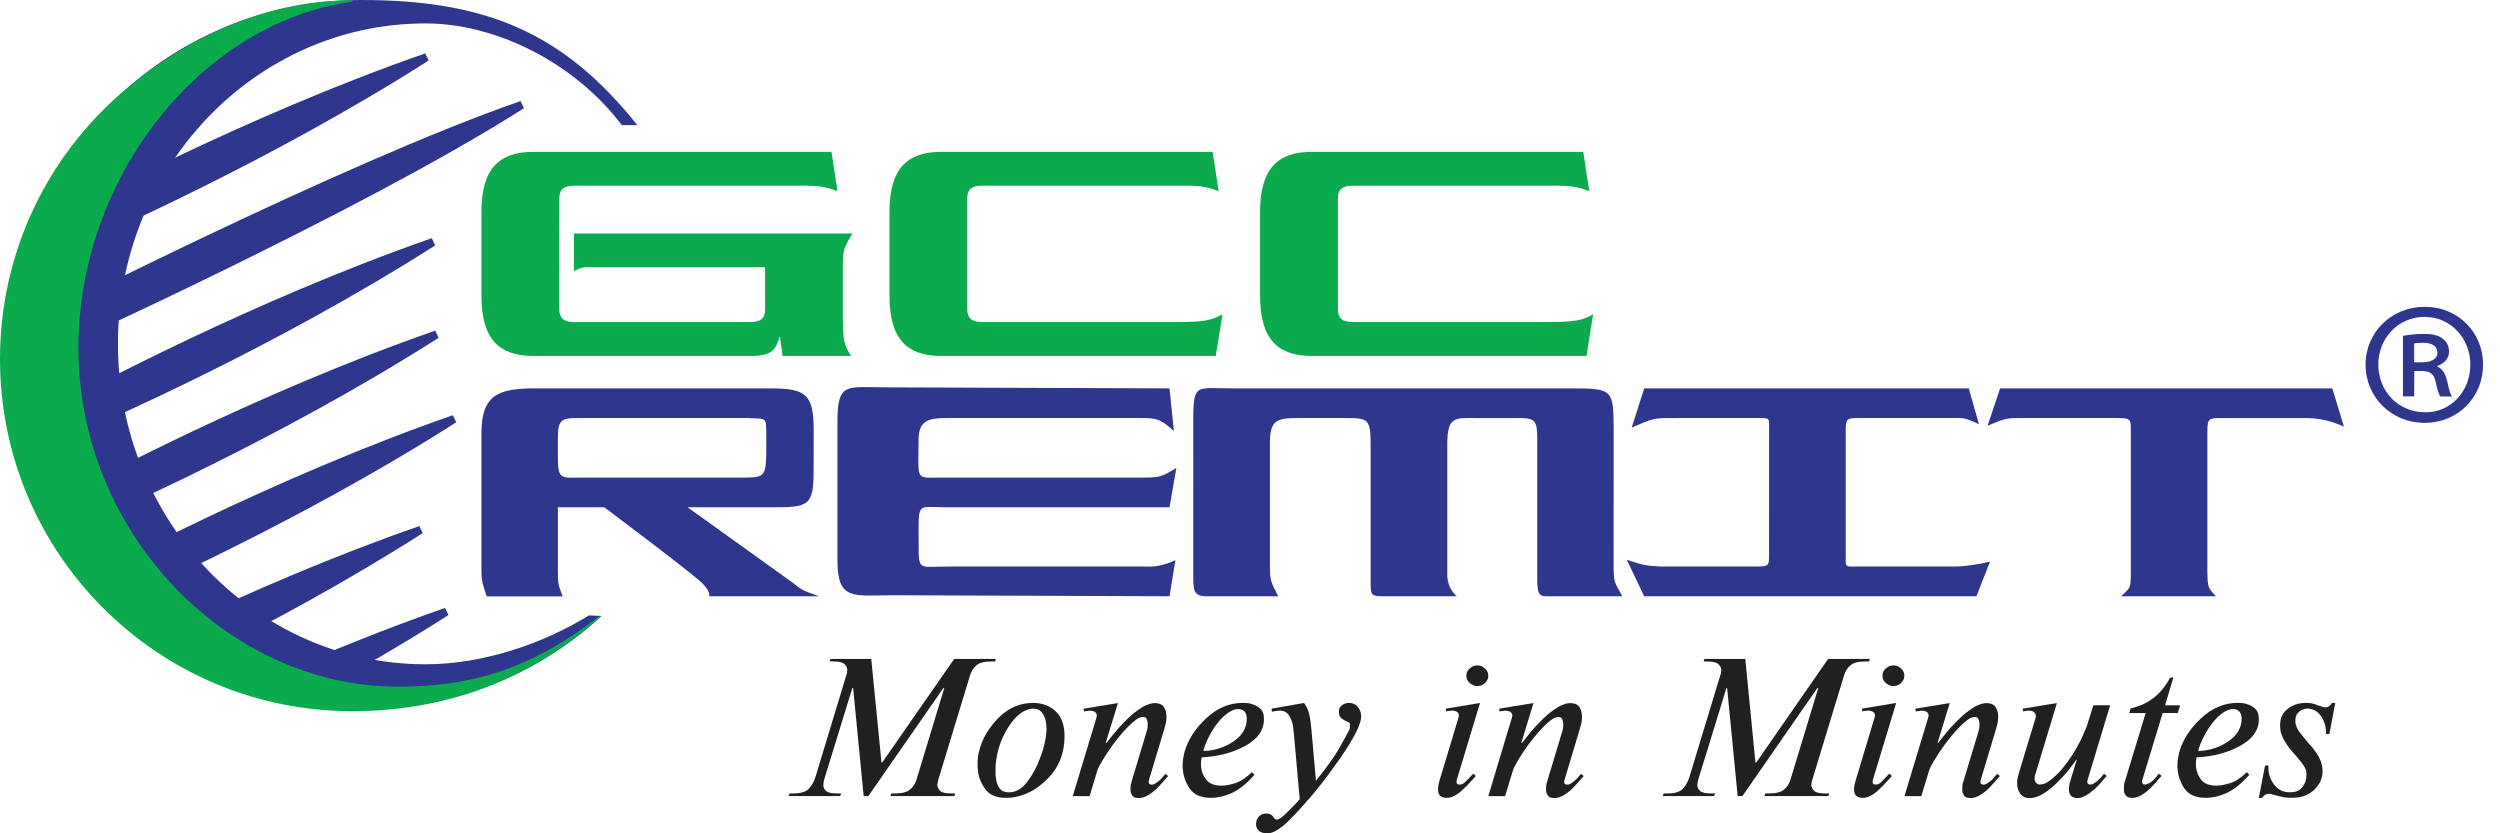
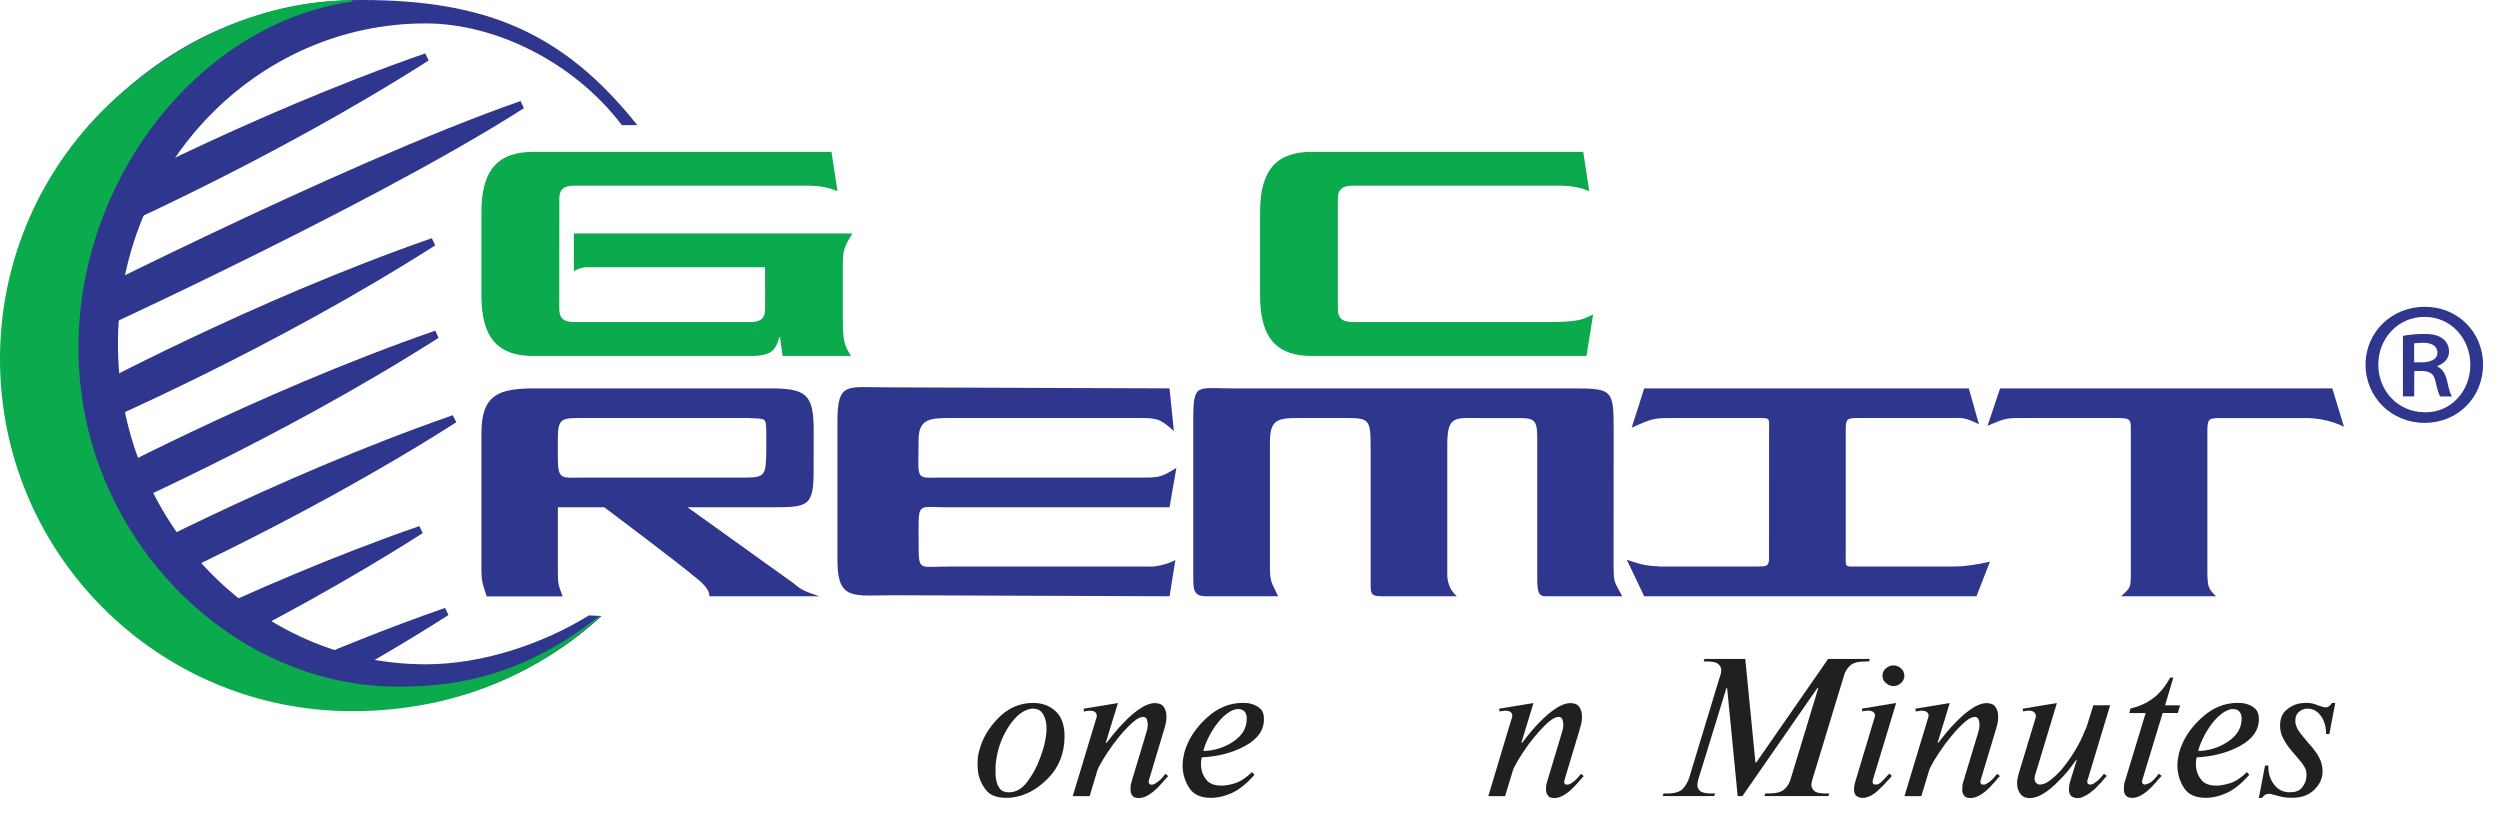
<svg xmlns="http://www.w3.org/2000/svg" width="120" height="40" viewBox="0 0 120 40" fill="none">
  <path d="M112.511 20.482C111.985 20.233 111.4 20.081 110.755 20.066H106.702C106.028 20.066 105.953 20.05 105.953 20.737V27.476C105.969 28.176 105.983 28.225 106.365 28.621H101.817C102.262 28.212 102.256 28.192 102.279 27.737V20.852C102.279 20.109 102.342 20.065 101.543 20.065H97.296C96.299 20.065 96.33 20.045 95.403 20.435L96.005 18.642H111.951L112.511 20.482ZM94.869 28.621H78.92L78.087 26.868C78.783 27.1 78.953 27.155 79.682 27.192H84.186C84.968 27.192 84.916 27.208 84.913 26.405L84.916 20.736C84.913 20.03 85.018 20.065 84.298 20.065H80.564C79.358 20.065 79.425 20.042 78.321 20.529L78.922 18.642H94.502L94.99 20.363C94.234 20.003 94.254 20.065 93.416 20.065H89.204C88.668 20.065 88.595 20.093 88.595 20.621V26.564C88.595 27.264 88.517 27.192 89.184 27.192H93.788C94.35 27.192 94.961 27.087 95.519 26.96L94.869 28.621ZM77.871 28.621H74.317C73.944 28.621 73.788 28.621 73.788 27.819V21.027C73.791 20.062 73.598 20.066 72.722 20.066H70.967C69.835 20.066 69.47 19.951 69.47 21.337V27.687C69.516 28.173 69.731 28.448 69.93 28.622H66.553C65.738 28.622 65.791 28.615 65.791 27.706V21.66C65.791 20.134 65.784 20.065 64.585 20.065H62.365C61.325 20.065 60.957 20.128 60.957 21.238V27.247C60.957 27.942 61.051 27.985 61.353 28.621H60.651H57.898C57.247 28.621 57.277 28.261 57.277 27.525V20.099C57.28 18.367 57.45 18.643 59.17 18.643H75.543C77.425 18.643 77.453 18.738 77.456 20.659L77.453 27.174C77.459 27.99 77.486 27.904 77.871 28.621ZM56.138 28.621L42.894 28.572C40.961 28.572 40.197 28.857 40.197 26.888V20.231C40.197 18.318 40.647 18.593 42.529 18.593L56.137 18.642L56.346 20.689C55.681 20.09 55.54 20.065 54.66 20.065H45.487C44.569 20.065 44.095 20.172 44.092 21.107L44.082 22.022C44.069 23.055 44.156 22.924 45.167 22.924H54.8C55.645 22.924 55.742 22.909 56.467 22.457L56.137 24.35H45.468C44.148 24.35 44.092 24.108 44.092 25.392L44.095 26.011C44.095 27.449 44.069 27.194 45.527 27.194H55.124C55.53 27.227 56.127 27.043 56.418 26.884L56.138 28.621ZM36.782 21.705V20.841C36.776 19.983 36.782 20.123 35.919 20.065H27.995C26.982 20.065 26.776 20.045 26.776 21.064V21.943C26.776 23.075 26.946 22.924 28.043 22.924H35.073C35.328 22.924 35.593 22.924 35.778 22.924C36.746 22.924 36.753 22.774 36.782 21.705ZM39.332 28.621H34.044C34.08 28.463 33.943 28.176 33.521 27.825C32.246 26.772 29.564 24.774 29.008 24.35H26.778V27.427C26.778 28.033 26.795 28.056 27.007 28.626H23.362C23.17 28.018 23.109 27.947 23.109 27.313V20.786C23.109 18.946 23.934 18.643 25.666 18.643H36.977C38.694 18.643 39.054 18.927 39.057 20.645L39.054 22.584C39.054 24.346 38.783 24.35 36.931 24.35H33.003C34.7 25.57 36.408 26.786 38.107 28.008C38.46 28.338 38.784 28.437 39.332 28.621Z" fill="#2E368E" />
  <path d="M40.918 11.206C40.505 11.863 40.455 12.065 40.455 12.736V15.156C40.455 16.366 40.517 16.561 40.851 17.086H37.564L37.439 16.177H37.412C37.242 16.749 37.102 17.086 36.048 17.086H25.59C23.998 17.086 23.109 16.317 23.109 14.208V10.166C23.109 8.054 23.998 7.29 25.59 7.29H39.911L40.2 9.173C39.784 9.016 39.415 8.912 38.698 8.912H27.581C27.09 8.912 26.848 9.065 26.848 9.535L26.845 14.836C26.848 15.309 27.09 15.46 27.581 15.46H35.993C36.481 15.46 36.725 15.309 36.726 14.836L36.723 12.828H28.17C27.898 12.828 27.732 12.92 27.545 13.012V11.206H40.918Z" fill="#0AAA4D" />
-   <path d="M58.496 9.173C58.083 9.022 57.715 8.912 56.996 8.912H47.161C46.673 8.912 46.425 9.065 46.428 9.535V14.836C46.428 15.303 46.673 15.46 47.161 15.46H56.427C57.927 15.46 58.175 15.352 58.68 15.091L58.356 17.086H45.171C43.582 17.086 42.695 16.317 42.695 14.208V10.166C42.695 8.054 43.579 7.29 45.171 7.29H58.205L58.496 9.173Z" fill="#0AAA4D" />
  <path d="M76.285 9.173C75.877 9.016 75.507 8.912 74.788 8.912H64.956C64.463 8.912 64.217 9.065 64.217 9.535V14.836C64.22 15.303 64.463 15.46 64.956 15.46H74.223C75.723 15.46 75.966 15.352 76.469 15.091L76.152 17.086H62.962C61.371 17.086 60.484 16.317 60.484 14.208V10.166C60.484 8.054 61.369 7.29 62.962 7.29H75.996L76.285 9.173Z" fill="#0AAA4D" />
  <path d="M28.875 29.568C25.845 32.353 21.793 34.057 17.345 34.057C7.942 34.057 0.312 26.439 0.312 17.029C0.312 7.624 7.942 0 17.345 0C23.341 0 27.05 1.569 30.592 6.006H29.849C27.555 2.984 23.785 1.124 20.429 1.124C12.277 1.124 5.662 8.008 5.662 16.502C5.662 24.999 12.277 31.886 20.434 31.886C23.181 31.886 26.069 30.898 28.272 29.538L28.875 29.568Z" fill="#2E368E" />
  <path d="M20.412 2.563C11.717 5.588 3.664 9.95 3.664 9.95L4.407 11.477C4.407 11.477 12.814 7.855 20.576 2.903L20.412 2.563Z" fill="#2E368E" />
  <path d="M2.231 16.99C2.231 16.99 17.391 10.149 25.149 5.193L24.988 4.85C16.291 7.877 1.492 15.458 1.492 15.458L2.231 16.99Z" fill="#2E368E" />
  <path d="M4.718 20.351C4.718 20.351 13.13 16.735 20.89 11.777L20.727 11.433C12.029 14.464 3.977 18.825 3.977 18.825L4.718 20.351Z" fill="#2E368E" />
  <path d="M4.879 24.79C4.879 24.79 13.289 21.167 21.054 16.214L20.891 15.871C12.187 18.898 4.141 23.257 4.141 23.257L4.879 24.79Z" fill="#2E368E" />
  <path d="M5.734 28.843C5.734 28.843 14.143 25.223 21.903 20.267L21.734 19.93C13.04 22.957 4.992 27.318 4.992 27.318L5.734 28.843Z" fill="#2E368E" />
  <path d="M9.856 31.455C12.855 29.954 16.647 27.918 20.291 25.588L20.13 25.252C15.971 26.69 11.969 28.447 8.914 29.878L9.856 31.455Z" fill="#2E368E" />
  <path d="M15.129 33.28C17.182 32.161 19.382 30.896 21.527 29.52L21.361 29.18C18.569 30.153 15.838 31.262 13.422 32.319L15.129 33.28Z" fill="#2E368E" />
  <path d="M28.86 29.568C25.358 32.748 21.205 34.136 16.902 34.136C7.566 34.136 0 26.57 0 17.232C0 12.112 2.273 7.53 5.865 4.427C8.827 1.873 12.667 0.016 16.884 0.016L16.917 0.077C9.641 1.091 3.765 8.503 3.765 16.71C3.765 25.61 10.939 32.961 19.112 32.961C22.376 32.961 25.338 32.244 28.774 29.57H28.86" fill="#0AAA4D" />
-   <path d="M41.82 31.629L42.311 36.599H42.347L45.8 31.629H47.801L47.762 31.75H47.596C47.236 31.75 46.987 31.817 46.847 31.955C46.709 32.087 46.612 32.245 46.562 32.418L45.038 37.425C45.041 37.435 45.038 37.445 45.036 37.453C45.033 37.463 45.029 37.473 45.023 37.489C45.023 37.502 45.017 37.522 45.013 37.545C45.007 37.565 45 37.584 45.003 37.599C44.997 37.615 44.993 37.627 44.993 37.643C44.993 37.653 44.993 37.671 44.993 37.691C45 37.789 45.046 37.878 45.136 37.967C45.224 38.048 45.401 38.086 45.669 38.086H45.849L45.81 38.211H42.74L42.778 38.086H42.948C43.297 38.086 43.546 38.023 43.696 37.886C43.843 37.756 43.941 37.598 43.99 37.425L45.324 33.031H45.278L41.681 38.212H41.456L40.95 33.029H40.911L39.593 37.311C39.583 37.35 39.57 37.39 39.557 37.439C39.544 37.482 39.534 37.521 39.532 37.564C39.529 37.581 39.526 37.597 39.524 37.621C39.522 37.641 39.519 37.664 39.519 37.69C39.522 37.797 39.565 37.886 39.653 37.968C39.748 38.047 39.925 38.086 40.196 38.086H40.375L40.329 38.211H37.859L37.898 38.086H38.065C38.434 38.086 38.691 38.008 38.83 37.853C38.971 37.694 39.075 37.516 39.137 37.311L40.621 32.417C40.619 32.411 40.621 32.407 40.624 32.395C40.63 32.388 40.632 32.378 40.64 32.372C40.647 32.342 40.65 32.309 40.66 32.275C40.666 32.242 40.667 32.199 40.666 32.16C40.666 32.154 40.666 32.144 40.669 32.14C40.666 32.13 40.666 32.123 40.669 32.117C40.653 32.025 40.604 31.943 40.521 31.863C40.432 31.791 40.253 31.748 39.995 31.748H39.824L39.863 31.628H41.82V31.629Z" fill="#221F1F" />
  <path d="M50.671 34.14C50.955 34.406 51.098 34.804 51.098 35.334C51.098 36.144 50.834 36.821 50.311 37.354C49.784 37.896 49.205 38.205 48.571 38.281C48.52 38.286 48.471 38.291 48.428 38.296C48.379 38.296 48.33 38.296 48.281 38.296C47.843 38.296 47.523 38.172 47.323 37.916C47.121 37.655 46.996 37.37 46.946 37.056C46.941 36.984 46.939 36.918 46.929 36.844C46.923 36.776 46.922 36.713 46.922 36.647C46.922 36.545 46.928 36.444 46.942 36.334C46.952 36.236 46.975 36.13 47.007 36.023C47.15 35.454 47.458 34.932 47.931 34.453C48.405 33.978 48.954 33.74 49.586 33.74C50.024 33.74 50.384 33.875 50.671 34.14ZM49.467 34.023C49.429 34.029 49.389 34.038 49.353 34.054C48.99 34.163 48.65 34.483 48.336 35.005C48.026 35.531 47.843 36.095 47.792 36.709C47.792 36.752 47.792 36.796 47.787 36.845C47.787 36.888 47.787 36.937 47.787 36.986C47.787 37.041 47.787 37.116 47.787 37.198C47.792 37.277 47.802 37.356 47.822 37.447C47.845 37.598 47.901 37.733 47.993 37.853C48.082 37.975 48.228 38.032 48.422 38.032C48.759 38.032 49.059 37.865 49.317 37.516C49.578 37.169 49.784 36.783 49.932 36.362C50.031 36.102 50.108 35.851 50.157 35.609C50.209 35.364 50.232 35.159 50.232 35.001C50.232 34.962 50.229 34.893 50.226 34.806C50.219 34.721 50.203 34.625 50.177 34.533C50.139 34.403 50.078 34.281 49.991 34.176C49.902 34.069 49.766 34.016 49.585 34.016C49.546 34.013 49.51 34.019 49.467 34.023Z" fill="#221F1F" />
  <path d="M53.075 35.656H53.117C53.199 35.549 53.288 35.434 53.388 35.309C53.49 35.184 53.596 35.058 53.708 34.929C53.851 34.772 54.002 34.62 54.152 34.469C54.309 34.321 54.464 34.191 54.626 34.079C54.766 33.978 54.904 33.894 55.04 33.839C55.181 33.781 55.311 33.749 55.436 33.749C55.635 33.749 55.78 33.812 55.862 33.935C55.949 34.056 55.989 34.208 55.989 34.397C55.989 34.495 55.984 34.576 55.971 34.648C55.955 34.726 55.941 34.799 55.922 34.866C55.912 34.905 55.896 34.941 55.892 34.971C55.882 35.011 55.869 35.05 55.856 35.088L55.151 37.436C55.148 37.455 55.143 37.469 55.143 37.479C55.143 37.49 55.143 37.508 55.136 37.531C55.133 37.536 55.133 37.547 55.133 37.552C55.133 37.562 55.139 37.572 55.143 37.575C55.151 37.601 55.163 37.621 55.186 37.64C55.206 37.656 55.238 37.663 55.275 37.663C55.311 37.663 55.347 37.656 55.384 37.645C55.426 37.63 55.462 37.607 55.498 37.577C55.538 37.554 55.577 37.525 55.618 37.493C55.657 37.452 55.697 37.419 55.736 37.386C55.779 37.337 55.817 37.29 55.856 37.245C55.895 37.202 55.922 37.169 55.941 37.144L56.074 37.251C56.034 37.298 55.992 37.333 55.972 37.36C55.947 37.392 55.926 37.414 55.904 37.439L55.896 37.445C55.891 37.45 55.883 37.458 55.87 37.473C55.863 37.483 55.852 37.496 55.842 37.516C55.803 37.555 55.757 37.608 55.701 37.664C55.65 37.723 55.592 37.787 55.531 37.846C55.419 37.957 55.288 38.063 55.145 38.147C55.001 38.239 54.857 38.294 54.716 38.304C54.7 38.304 54.69 38.304 54.683 38.304C54.67 38.304 54.666 38.304 54.66 38.304C54.54 38.304 54.451 38.281 54.399 38.238C54.345 38.189 54.31 38.13 54.289 38.069C54.276 38.038 54.272 38.01 54.269 37.974C54.264 37.941 54.264 37.912 54.264 37.888C54.264 37.806 54.269 37.734 54.277 37.675C54.287 37.62 54.303 37.565 54.319 37.518C54.319 37.502 54.322 37.495 54.326 37.479C54.329 37.463 54.333 37.45 54.339 37.44L55.013 35.2C55.033 35.142 55.052 35.077 55.066 35.011C55.082 34.944 55.092 34.87 55.089 34.794C55.089 34.784 55.089 34.769 55.089 34.761C55.092 34.756 55.089 34.741 55.092 34.731C55.082 34.65 55.066 34.572 55.039 34.511C55.01 34.447 54.951 34.413 54.865 34.413C54.745 34.413 54.601 34.48 54.434 34.621C54.266 34.761 54.091 34.935 53.907 35.136C53.823 35.233 53.744 35.329 53.662 35.431C53.58 35.532 53.504 35.633 53.43 35.732C53.24 35.99 53.077 36.241 52.936 36.472C52.793 36.708 52.71 36.874 52.675 36.973L52.303 38.215H51.492L52.631 34.444C52.628 34.439 52.631 34.434 52.637 34.429C52.639 34.419 52.639 34.416 52.639 34.41C52.639 34.4 52.639 34.384 52.647 34.37C52.647 34.353 52.65 34.343 52.647 34.337C52.639 34.271 52.611 34.212 52.555 34.173C52.499 34.135 52.422 34.115 52.33 34.115C52.31 34.115 52.291 34.115 52.274 34.115C52.254 34.115 52.235 34.12 52.215 34.125C52.183 34.125 52.153 34.13 52.123 34.135C52.093 34.141 52.064 34.145 52.039 34.156L52.008 34.019L53.661 33.746L53.075 35.656Z" fill="#221F1F" />
  <path d="M60.215 37.191C59.844 37.612 59.483 37.901 59.136 38.061C58.79 38.22 58.453 38.296 58.126 38.296C57.646 38.296 57.303 38.146 57.101 37.845C56.897 37.543 56.784 37.205 56.767 36.834C56.764 36.815 56.767 36.795 56.767 36.776C56.767 36.75 56.767 36.739 56.767 36.717C56.764 36.616 56.774 36.518 56.79 36.418C56.806 36.32 56.826 36.218 56.849 36.119C57.015 35.524 57.362 34.975 57.894 34.482C58.425 33.984 59.01 33.739 59.651 33.739C59.704 33.739 59.769 33.743 59.843 33.746C59.922 33.75 60.001 33.766 60.083 33.792C60.223 33.831 60.358 33.897 60.486 34.008C60.61 34.117 60.672 34.287 60.669 34.519C60.672 35.045 60.371 35.474 59.767 35.804C59.166 36.131 58.472 36.314 57.682 36.353C57.672 36.396 57.662 36.449 57.656 36.51C57.649 36.56 57.646 36.618 57.649 36.683C57.646 36.71 57.649 36.736 57.652 36.765C57.656 36.788 57.656 36.819 57.656 36.846C57.679 37.063 57.767 37.262 57.914 37.442C58.062 37.622 58.3 37.71 58.634 37.71C58.815 37.71 59.033 37.671 59.281 37.595C59.53 37.518 59.801 37.344 60.096 37.063L60.215 37.191ZM59.201 35.594C59.632 35.303 59.844 34.938 59.844 34.493C59.844 34.358 59.814 34.245 59.744 34.159C59.675 34.077 59.568 34.034 59.424 34.034C59.345 34.034 59.257 34.056 59.166 34.093C59.074 34.132 58.983 34.185 58.888 34.257C58.663 34.426 58.449 34.672 58.244 34.982C58.042 35.293 57.887 35.623 57.779 35.966C57.779 35.986 57.779 35.999 57.776 36.015C57.772 36.025 57.769 36.035 57.761 36.048C58.286 36.035 58.769 35.883 59.201 35.594Z" fill="#221F1F" />
-   <path d="M62.387 38.368L62.106 35.212C62.099 35.156 62.09 35.091 62.083 35.02C62.08 34.955 62.067 34.883 62.057 34.804C62.019 34.631 61.956 34.473 61.864 34.327C61.772 34.183 61.621 34.11 61.409 34.11C61.383 34.11 61.356 34.11 61.325 34.116C61.291 34.12 61.261 34.126 61.233 34.132C61.213 34.132 61.194 34.132 61.18 34.138C61.164 34.138 61.15 34.143 61.138 34.143C61.118 34.148 61.102 34.153 61.089 34.156C61.076 34.156 61.066 34.162 61.053 34.162L61.033 34.016L62.591 33.743C62.596 33.747 62.607 33.756 62.607 33.76C62.607 33.765 62.614 33.77 62.62 33.776C62.727 33.931 62.803 34.105 62.845 34.287C62.888 34.476 62.926 34.745 62.956 35.11L63.166 37.48C63.672 36.846 64.039 36.336 64.264 35.944C64.487 35.551 64.64 35.283 64.712 35.133C64.728 35.113 64.738 35.09 64.742 35.074C64.748 35.057 64.758 35.035 64.771 35.022C64.776 34.996 64.784 34.969 64.791 34.935C64.794 34.899 64.796 34.86 64.796 34.813C64.796 34.78 64.796 34.757 64.794 34.741C64.791 34.727 64.781 34.708 64.761 34.693C64.742 34.677 64.715 34.669 64.682 34.648C64.646 34.632 64.597 34.609 64.538 34.576C64.441 34.528 64.375 34.469 64.329 34.407C64.286 34.338 64.264 34.262 64.264 34.165C64.264 34.029 64.313 33.929 64.408 33.855C64.507 33.783 64.614 33.745 64.732 33.74C64.739 33.74 64.745 33.74 64.748 33.74C64.748 33.74 64.758 33.74 64.761 33.74C64.937 33.74 65.078 33.806 65.179 33.937C65.284 34.062 65.336 34.218 65.336 34.396C65.336 34.582 65.248 34.84 65.083 35.167C64.913 35.491 64.707 35.834 64.469 36.187C64.416 36.269 64.358 36.356 64.299 36.442C64.237 36.524 64.178 36.61 64.112 36.693C63.883 37.027 63.661 37.325 63.446 37.596C63.236 37.862 63.08 38.056 62.985 38.166C62.324 38.935 61.854 39.431 61.573 39.653C61.296 39.875 61.056 39.993 60.864 40C60.86 40 60.851 40 60.841 40C60.831 40 60.821 40 60.818 40C60.655 40 60.527 39.961 60.43 39.881C60.338 39.799 60.292 39.686 60.289 39.551C60.292 39.528 60.293 39.495 60.302 39.451C60.305 39.412 60.322 39.369 60.338 39.32C60.371 39.252 60.42 39.196 60.488 39.137C60.554 39.078 60.662 39.049 60.797 39.049C60.83 39.049 60.855 39.055 60.884 39.055C60.907 39.059 60.936 39.068 60.965 39.078C60.993 39.094 61.02 39.109 61.049 39.131C61.075 39.157 61.104 39.184 61.128 39.223C61.135 39.228 61.141 39.233 61.141 39.236C61.147 39.243 61.147 39.252 61.147 39.256C61.167 39.279 61.188 39.299 61.208 39.319C61.231 39.336 61.26 39.342 61.297 39.342C61.346 39.342 61.422 39.303 61.517 39.231C61.614 39.154 61.716 39.058 61.825 38.95C61.838 38.935 61.858 38.917 61.88 38.897C61.9 38.884 61.918 38.858 61.935 38.836C62.04 38.738 62.138 38.641 62.222 38.544C62.307 38.447 62.363 38.385 62.389 38.355V38.368H62.387Z" fill="#221F1F" />
-   <path d="M69.925 37.433C69.925 37.443 69.925 37.452 69.92 37.462C69.917 37.472 69.915 37.477 69.917 37.487C69.914 37.489 69.914 37.489 69.917 37.495C69.914 37.5 69.914 37.505 69.917 37.51C69.914 37.515 69.917 37.52 69.917 37.528L69.914 37.538C69.917 37.543 69.914 37.548 69.914 37.558C69.917 37.568 69.918 37.575 69.924 37.591C69.933 37.606 69.94 37.624 69.954 37.639C69.974 37.65 70.003 37.657 70.043 37.657C70.072 37.657 70.092 37.657 70.118 37.654C70.138 37.648 70.156 37.648 70.179 37.644C70.232 37.619 70.3 37.569 70.371 37.493C70.45 37.422 70.562 37.301 70.714 37.135L70.838 37.242C70.812 37.272 70.783 37.301 70.756 37.34C70.729 37.379 70.697 37.407 70.668 37.437C70.498 37.634 70.318 37.813 70.125 37.984C69.936 38.15 69.745 38.252 69.55 38.291C69.531 38.291 69.508 38.291 69.488 38.296C69.468 38.296 69.447 38.296 69.429 38.296C69.413 38.296 69.406 38.296 69.396 38.296C69.386 38.296 69.373 38.296 69.36 38.296C69.276 38.286 69.2 38.253 69.125 38.192C69.058 38.133 69.023 38.031 69.023 37.88C69.023 37.834 69.029 37.776 69.039 37.707C69.049 37.639 69.072 37.548 69.108 37.433L70.01 34.44C70.013 34.434 70.013 34.43 70.016 34.424C70.02 34.414 70.02 34.411 70.02 34.406C70.02 34.396 70.02 34.38 70.024 34.365C70.027 34.348 70.027 34.338 70.027 34.333C70.024 34.267 69.992 34.208 69.936 34.169C69.88 34.13 69.801 34.11 69.71 34.11C69.69 34.11 69.669 34.11 69.652 34.11C69.632 34.11 69.616 34.116 69.597 34.12C69.564 34.12 69.535 34.126 69.5 34.13C69.469 34.136 69.441 34.14 69.415 34.152L69.398 34.014L71.041 33.742L69.925 37.433ZM70.511 32.123C70.588 32.041 70.678 31.986 70.772 31.956C70.797 31.953 70.817 31.949 70.84 31.943C70.863 31.938 70.886 31.938 70.909 31.938C71.053 31.938 71.177 31.986 71.282 32.091C71.384 32.188 71.439 32.306 71.439 32.434C71.439 32.564 71.384 32.682 71.285 32.781C71.18 32.878 71.056 32.931 70.912 32.931C70.889 32.931 70.863 32.926 70.84 32.926C70.82 32.92 70.797 32.92 70.772 32.91C70.68 32.881 70.588 32.828 70.511 32.746C70.426 32.67 70.386 32.563 70.386 32.432C70.386 32.306 70.426 32.2 70.511 32.123Z" fill="#221F1F" />
  <path d="M73.024 35.656H73.062C73.141 35.549 73.233 35.434 73.333 35.309C73.432 35.184 73.537 35.058 73.652 34.929C73.795 34.772 73.943 34.62 74.099 34.469C74.25 34.321 74.409 34.191 74.572 34.079C74.71 33.978 74.848 33.894 74.986 33.839C75.123 33.781 75.254 33.749 75.378 33.749C75.581 33.749 75.724 33.812 75.809 33.935C75.893 34.056 75.933 34.208 75.936 34.397C75.933 34.495 75.929 34.576 75.918 34.648C75.905 34.726 75.888 34.799 75.866 34.866C75.856 34.905 75.846 34.941 75.836 34.971C75.826 35.011 75.816 35.05 75.803 35.088L75.097 37.436C75.093 37.455 75.09 37.469 75.09 37.479C75.09 37.49 75.084 37.508 75.077 37.531C75.083 37.536 75.077 37.547 75.083 37.552C75.083 37.562 75.086 37.572 75.09 37.575C75.096 37.601 75.11 37.621 75.129 37.64C75.155 37.656 75.182 37.663 75.218 37.663C75.258 37.663 75.297 37.656 75.332 37.645C75.371 37.63 75.41 37.607 75.446 37.577C75.484 37.554 75.522 37.525 75.563 37.493C75.606 37.452 75.645 37.419 75.681 37.386C75.724 37.337 75.766 37.29 75.803 37.245C75.839 37.202 75.87 37.169 75.888 37.144L76.018 37.251C75.975 37.298 75.942 37.333 75.919 37.36C75.89 37.392 75.87 37.414 75.85 37.439L75.843 37.445C75.836 37.45 75.83 37.458 75.817 37.473C75.81 37.483 75.794 37.496 75.787 37.516C75.746 37.555 75.703 37.608 75.652 37.664C75.596 37.723 75.539 37.787 75.476 37.846C75.365 37.957 75.236 38.063 75.093 38.147C74.948 38.239 74.805 38.294 74.659 38.304C74.646 38.304 74.635 38.304 74.628 38.304C74.618 38.304 74.608 38.304 74.605 38.304C74.485 38.304 74.399 38.281 74.347 38.238C74.296 38.189 74.257 38.13 74.237 38.069C74.224 38.038 74.217 38.01 74.211 37.974C74.211 37.941 74.208 37.912 74.208 37.888C74.208 37.806 74.214 37.734 74.224 37.675C74.231 37.62 74.244 37.565 74.264 37.518C74.264 37.502 74.267 37.495 74.27 37.479C74.273 37.463 74.277 37.45 74.286 37.44L74.96 35.2C74.977 35.142 74.993 35.077 75.013 35.011C75.028 34.944 75.036 34.87 75.036 34.794C75.036 34.784 75.036 34.769 75.036 34.761C75.036 34.756 75.036 34.741 75.036 34.731C75.03 34.65 75.01 34.572 74.983 34.511C74.954 34.447 74.898 34.413 74.809 34.413C74.692 34.413 74.547 34.48 74.374 34.621C74.205 34.761 74.032 34.935 73.853 35.136C73.768 35.233 73.689 35.329 73.607 35.431C73.526 35.532 73.444 35.633 73.369 35.732C73.183 35.99 73.016 36.241 72.879 36.472C72.738 36.708 72.652 36.874 72.621 36.973L72.245 38.215H71.438L72.572 34.444C72.572 34.439 72.572 34.434 72.578 34.429C72.581 34.419 72.582 34.416 72.582 34.41C72.582 34.4 72.585 34.384 72.588 34.37C72.591 34.353 72.593 34.343 72.593 34.337C72.586 34.271 72.558 34.212 72.499 34.173C72.444 34.135 72.365 34.115 72.274 34.115C72.256 34.115 72.236 34.115 72.218 34.115C72.199 34.115 72.182 34.12 72.162 34.125C72.129 34.125 72.099 34.13 72.067 34.135C72.035 34.141 72.005 34.145 71.983 34.156L71.954 34.019L73.607 33.746L73.024 35.656Z" fill="#221F1F" />
  <path d="M83.773 31.629L84.261 36.599H84.3L87.75 31.629H89.751L89.712 31.75H89.546C89.186 31.75 88.941 31.817 88.8 31.955C88.657 32.087 88.561 32.245 88.515 32.418L86.992 37.425C86.992 37.435 86.989 37.445 86.987 37.453C86.984 37.463 86.98 37.473 86.974 37.489C86.974 37.502 86.972 37.522 86.964 37.545C86.96 37.565 86.957 37.584 86.957 37.6C86.947 37.615 86.944 37.627 86.944 37.643C86.944 37.653 86.944 37.671 86.944 37.691C86.951 37.789 86.997 37.878 87.088 37.967C87.175 38.048 87.353 38.086 87.621 38.086H87.8L87.765 38.211H84.694L84.73 38.086H84.899C85.252 38.086 85.497 38.023 85.648 37.886C85.794 37.756 85.89 37.598 85.942 37.425L87.276 33.031H87.23L83.636 38.212H83.408L82.903 33.031H82.867L81.549 37.313C81.536 37.352 81.52 37.392 81.513 37.44C81.498 37.483 81.493 37.522 81.485 37.565C81.485 37.582 81.482 37.598 81.479 37.623C81.476 37.643 81.473 37.666 81.473 37.691C81.473 37.799 81.519 37.888 81.611 37.97C81.7 38.048 81.879 38.087 82.147 38.087H82.326L82.278 38.212H79.812L79.851 38.087H80.018C80.39 38.087 80.643 38.01 80.783 37.855C80.921 37.696 81.023 37.518 81.087 37.313L82.572 32.418C82.572 32.412 82.572 32.408 82.578 32.397C82.58 32.389 82.585 32.379 82.593 32.374C82.597 32.344 82.603 32.311 82.61 32.276C82.616 32.243 82.621 32.2 82.621 32.161C82.618 32.156 82.621 32.146 82.618 32.141C82.618 32.131 82.618 32.124 82.621 32.118C82.605 32.027 82.556 31.945 82.47 31.865C82.381 31.793 82.205 31.75 81.944 31.75H81.773L81.812 31.629H83.773Z" fill="#221F1F" />
  <path d="M89.898 37.433C89.898 37.443 89.896 37.452 89.893 37.462C89.89 37.472 89.887 37.477 89.89 37.487C89.887 37.489 89.887 37.489 89.89 37.495C89.887 37.5 89.89 37.505 89.89 37.51C89.887 37.515 89.89 37.52 89.89 37.528L89.887 37.538C89.89 37.543 89.887 37.548 89.887 37.558C89.89 37.568 89.893 37.575 89.897 37.591C89.904 37.606 89.914 37.624 89.927 37.639C89.947 37.65 89.973 37.657 90.016 37.657C90.045 37.657 90.065 37.657 90.091 37.654C90.108 37.648 90.131 37.648 90.15 37.644C90.205 37.619 90.273 37.569 90.349 37.493C90.422 37.422 90.535 37.301 90.686 37.135L90.809 37.242C90.783 37.272 90.756 37.301 90.727 37.34C90.699 37.379 90.671 37.407 90.641 37.437C90.471 37.634 90.291 37.813 90.098 37.984C89.911 38.15 89.718 38.252 89.523 38.291C89.506 38.291 89.481 38.291 89.461 38.296C89.438 38.296 89.419 38.296 89.4 38.296C89.389 38.296 89.379 38.296 89.368 38.296C89.355 38.296 89.345 38.296 89.335 38.296C89.249 38.286 89.169 38.253 89.097 38.192C89.031 38.133 88.992 38.031 88.992 37.88C88.992 37.834 88.999 37.776 89.009 37.707C89.019 37.639 89.045 37.548 89.081 37.433L89.98 34.44C89.982 34.434 89.982 34.43 89.985 34.424C89.987 34.414 89.99 34.411 89.99 34.406C89.99 34.396 89.99 34.38 89.996 34.365C89.996 34.348 90.002 34.338 90.002 34.333C89.996 34.267 89.966 34.208 89.907 34.169C89.85 34.13 89.774 34.11 89.682 34.11C89.662 34.11 89.643 34.11 89.623 34.11C89.606 34.11 89.585 34.116 89.57 34.12C89.537 34.12 89.504 34.126 89.473 34.13C89.444 34.136 89.414 34.14 89.391 34.152L89.371 34.014L91.016 33.742L89.898 37.433ZM90.479 32.123C90.564 32.041 90.65 31.986 90.745 31.956C90.77 31.953 90.793 31.949 90.816 31.943C90.838 31.938 90.861 31.938 90.885 31.938C91.026 31.938 91.153 31.986 91.255 32.091C91.36 32.188 91.412 32.306 91.409 32.434C91.409 32.564 91.36 32.682 91.252 32.781C91.153 32.878 91.029 32.931 90.888 32.931C90.862 32.931 90.836 32.926 90.816 32.926C90.796 32.92 90.768 32.92 90.745 32.91C90.65 32.881 90.561 32.828 90.479 32.746C90.4 32.67 90.359 32.563 90.359 32.432C90.359 32.306 90.402 32.2 90.479 32.123Z" fill="#221F1F" />
  <path d="M93.002 35.656H93.037C93.119 35.549 93.208 35.434 93.311 35.309C93.407 35.184 93.515 35.058 93.628 34.929C93.775 34.772 93.922 34.62 94.076 34.469C94.229 34.321 94.385 34.191 94.549 34.079C94.687 33.978 94.824 33.894 94.965 33.839C95.103 33.781 95.23 33.749 95.356 33.749C95.554 33.749 95.701 33.812 95.782 33.935C95.87 34.056 95.91 34.208 95.913 34.397C95.91 34.495 95.906 34.576 95.893 34.648C95.88 34.726 95.864 34.799 95.844 34.866C95.834 34.905 95.824 34.941 95.814 34.971C95.804 35.011 95.794 35.05 95.781 35.088L95.075 37.436C95.068 37.455 95.068 37.469 95.068 37.479C95.068 37.49 95.065 37.508 95.058 37.531C95.061 37.536 95.058 37.547 95.058 37.552C95.058 37.562 95.061 37.572 95.068 37.575C95.071 37.601 95.085 37.621 95.108 37.64C95.131 37.656 95.159 37.663 95.197 37.663C95.236 37.663 95.272 37.656 95.312 37.645C95.348 37.63 95.385 37.607 95.422 37.577C95.458 37.554 95.498 37.525 95.541 37.493C95.583 37.452 95.62 37.419 95.656 37.386C95.699 37.337 95.741 37.29 95.779 37.245C95.818 37.202 95.845 37.169 95.864 37.144L95.998 37.251C95.952 37.298 95.916 37.333 95.893 37.36C95.867 37.392 95.847 37.414 95.827 37.439L95.82 37.445C95.81 37.45 95.807 37.458 95.797 37.473C95.784 37.483 95.771 37.496 95.764 37.516C95.725 37.555 95.679 37.608 95.626 37.664C95.572 37.723 95.516 37.787 95.455 37.846C95.341 37.957 95.213 38.063 95.07 38.147C94.926 38.239 94.781 38.294 94.635 38.304C94.622 38.304 94.615 38.304 94.602 38.304C94.595 38.304 94.586 38.304 94.579 38.304C94.462 38.304 94.376 38.281 94.321 38.238C94.268 38.189 94.235 38.13 94.213 38.069C94.203 38.038 94.196 38.01 94.188 37.974C94.188 37.941 94.188 37.912 94.188 37.888C94.188 37.806 94.191 37.734 94.198 37.675C94.208 37.62 94.224 37.565 94.242 37.518C94.242 37.502 94.242 37.495 94.248 37.479C94.251 37.463 94.255 37.45 94.264 37.44L94.941 35.2C94.956 35.142 94.974 35.077 94.992 35.011C95.008 34.944 95.015 34.87 95.015 34.794C95.015 34.784 95.015 34.769 95.015 34.761C95.015 34.756 95.015 34.741 95.015 34.731C95.008 34.65 94.989 34.572 94.961 34.511C94.936 34.447 94.874 34.413 94.787 34.413C94.669 34.413 94.525 34.48 94.353 34.621C94.186 34.761 94.013 34.935 93.832 35.136C93.747 35.233 93.668 35.329 93.587 35.431C93.505 35.532 93.426 35.633 93.352 35.732C93.165 35.99 92.999 36.241 92.858 36.472C92.718 36.708 92.63 36.874 92.6 36.973L92.224 38.215H91.414L92.554 34.444C92.554 34.439 92.554 34.434 92.557 34.429C92.563 34.419 92.564 34.416 92.563 34.41C92.563 34.4 92.566 34.384 92.569 34.37C92.571 34.353 92.574 34.343 92.574 34.337C92.567 34.271 92.538 34.212 92.483 34.173C92.427 34.135 92.349 34.115 92.254 34.115C92.237 34.115 92.219 34.115 92.198 34.115C92.183 34.115 92.157 34.12 92.143 34.125C92.112 34.125 92.079 34.13 92.048 34.135C92.018 34.141 91.989 34.145 91.963 34.156L91.933 34.019L93.588 33.746L93.002 35.656Z" fill="#221F1F" />
  <path d="M97.731 37.056C97.731 37.072 97.729 37.082 97.725 37.089C97.722 37.095 97.715 37.109 97.709 37.119C97.712 37.125 97.706 37.135 97.706 37.136C97.701 37.142 97.699 37.152 97.699 37.162C97.689 37.195 97.679 37.221 97.671 37.248C97.665 37.281 97.663 37.32 97.66 37.369C97.66 37.455 97.68 37.519 97.719 37.562C97.755 37.601 97.795 37.634 97.838 37.65C97.854 37.65 97.867 37.65 97.881 37.655C97.9 37.658 97.911 37.658 97.927 37.658C98.063 37.658 98.224 37.592 98.403 37.456C98.584 37.321 98.773 37.142 98.966 36.927C99.175 36.673 99.377 36.391 99.578 36.066C99.777 35.742 99.941 35.415 100.074 35.074C100.107 35.012 100.136 34.944 100.159 34.878C100.184 34.809 100.207 34.743 100.225 34.671L100.48 33.854H101.287L100.206 37.432C100.196 37.45 100.196 37.465 100.196 37.475C100.196 37.486 100.195 37.503 100.189 37.526C100.189 37.532 100.189 37.542 100.189 37.548C100.189 37.558 100.195 37.568 100.196 37.571C100.203 37.597 100.219 37.617 100.239 37.635C100.259 37.651 100.292 37.658 100.329 37.658C100.367 37.658 100.402 37.651 100.438 37.641C100.477 37.625 100.514 37.602 100.55 37.572C100.589 37.549 100.629 37.521 100.671 37.489C100.712 37.447 100.748 37.414 100.785 37.382C100.831 37.333 100.873 37.285 100.909 37.241C100.949 37.198 100.975 37.165 100.993 37.139L101.127 37.247C101.084 37.294 101.048 37.328 101.025 37.356C100.999 37.387 100.976 37.41 100.959 37.435L100.946 37.44C100.943 37.446 100.936 37.453 100.926 37.469C100.919 37.479 100.906 37.492 100.896 37.512C100.857 37.551 100.808 37.604 100.748 37.666C100.686 37.73 100.625 37.799 100.556 37.869C100.467 37.937 100.375 38.01 100.285 38.081C100.19 38.149 100.096 38.205 100.002 38.24C99.954 38.266 99.905 38.282 99.859 38.294C99.81 38.304 99.764 38.309 99.711 38.309C99.707 38.309 99.701 38.309 99.698 38.309C99.693 38.309 99.688 38.309 99.685 38.309C99.591 38.304 99.5 38.271 99.424 38.212C99.348 38.153 99.307 38.043 99.307 37.882C99.307 37.836 99.314 37.777 99.323 37.709C99.33 37.637 99.356 37.545 99.391 37.435L99.685 36.472L99.664 36.465C99.592 36.564 99.506 36.687 99.401 36.825C99.295 36.971 99.172 37.116 99.036 37.263C98.902 37.404 98.759 37.546 98.614 37.687C98.461 37.822 98.31 37.947 98.159 38.044C98.038 38.126 97.911 38.195 97.787 38.24C97.662 38.284 97.539 38.309 97.43 38.309C97.227 38.309 97.08 38.24 96.975 38.103C96.87 37.962 96.822 37.799 96.822 37.599C96.819 37.566 96.822 37.528 96.824 37.492C96.827 37.449 96.832 37.416 96.837 37.382C96.853 37.343 96.863 37.306 96.866 37.273C96.872 37.237 96.879 37.204 96.886 37.176C96.899 37.138 96.909 37.098 96.919 37.069C96.929 37.042 96.935 37.013 96.942 36.987L97.713 34.443C97.716 34.433 97.721 34.417 97.721 34.404C97.721 34.389 97.721 34.374 97.721 34.366C97.721 34.356 97.721 34.35 97.721 34.346C97.721 34.34 97.721 34.33 97.721 34.323C97.708 34.27 97.678 34.225 97.633 34.182C97.582 34.139 97.508 34.113 97.398 34.113C97.382 34.113 97.358 34.113 97.334 34.113C97.308 34.113 97.282 34.119 97.249 34.123C97.223 34.123 97.203 34.129 97.18 34.133C97.157 34.139 97.137 34.143 97.115 34.155L97.087 34.017L98.732 33.745L97.731 37.056Z" fill="#221F1F" />
  <path d="M104.32 32.524L103.924 33.855H104.647L104.534 34.225H103.808L102.834 37.433C102.83 37.446 102.824 37.462 102.824 37.476V37.488C102.827 37.489 102.819 37.505 102.814 37.528C102.817 37.534 102.817 37.544 102.82 37.554C102.826 37.57 102.83 37.577 102.836 37.593C102.842 37.608 102.856 37.626 102.88 37.641C102.9 37.651 102.931 37.658 102.966 37.658C102.984 37.658 103.051 37.636 103.163 37.593C103.278 37.544 103.431 37.39 103.625 37.138L103.758 37.245C103.712 37.293 103.679 37.327 103.653 37.355C103.628 37.386 103.607 37.409 103.584 37.433L103.577 37.439C103.573 37.445 103.562 37.452 103.554 37.468C103.544 37.478 103.534 37.491 103.521 37.511C103.486 37.55 103.437 37.603 103.385 37.658C103.332 37.717 103.273 37.782 103.212 37.841C103.098 37.951 102.969 38.057 102.829 38.142C102.682 38.234 102.535 38.288 102.394 38.298C102.381 38.298 102.371 38.298 102.361 38.298C102.354 38.298 102.345 38.298 102.338 38.298C102.213 38.298 102.116 38.265 102.047 38.193C101.978 38.115 101.945 38.014 101.945 37.882C101.945 37.805 101.948 37.745 101.955 37.69C101.958 37.637 101.968 37.588 101.983 37.544C101.988 37.528 101.995 37.511 102 37.491C102.006 37.468 102.013 37.448 102.017 37.435L102.992 34.227H102.205L102.268 34.002C102.657 33.92 103.009 33.764 103.334 33.528C103.658 33.29 103.934 32.959 104.167 32.524H104.32Z" fill="#221F1F" />
  <path d="M107.965 37.191C107.595 37.612 107.233 37.901 106.886 38.061C106.542 38.22 106.205 38.296 105.879 38.296C105.398 38.296 105.052 38.146 104.85 37.845C104.646 37.543 104.536 37.205 104.516 36.834C104.518 36.815 104.516 36.795 104.516 36.776C104.516 36.75 104.516 36.739 104.516 36.717C104.518 36.616 104.523 36.518 104.541 36.418C104.557 36.32 104.577 36.218 104.6 36.119C104.767 35.524 105.114 34.975 105.646 34.482C106.179 33.984 106.763 33.739 107.401 33.739C107.458 33.739 107.522 33.743 107.599 33.746C107.672 33.75 107.752 33.766 107.834 33.792C107.979 33.831 108.115 33.897 108.237 34.008C108.362 34.117 108.426 34.287 108.426 34.519C108.426 35.045 108.125 35.474 107.522 35.804C106.921 36.131 106.227 36.314 105.441 36.353C105.428 36.396 105.421 36.449 105.412 36.51C105.403 36.56 105.402 36.618 105.402 36.683C105.402 36.71 105.405 36.736 105.408 36.765C105.411 36.788 105.411 36.819 105.413 36.846C105.439 37.063 105.522 37.262 105.669 37.442C105.816 37.622 106.057 37.71 106.389 37.71C106.571 37.71 106.784 37.671 107.037 37.595C107.291 37.518 107.559 37.344 107.851 37.063L107.965 37.191ZM106.948 35.594C107.38 35.303 107.598 34.938 107.598 34.493C107.598 34.358 107.565 34.245 107.493 34.159C107.425 34.077 107.319 34.034 107.176 34.034C107.094 34.034 107.01 34.056 106.918 34.093C106.826 34.132 106.734 34.185 106.642 34.257C106.414 34.426 106.201 34.672 105.998 34.982C105.796 35.293 105.639 35.623 105.531 35.966C105.531 35.986 105.531 35.999 105.528 36.015C105.522 36.025 105.521 36.035 105.514 36.048C106.039 36.035 106.516 35.883 106.948 35.594Z" fill="#221F1F" />
  <path d="M108.722 36.746H108.882C108.882 36.762 108.882 36.772 108.882 36.786C108.882 36.799 108.882 36.819 108.882 36.832C108.882 37.146 108.977 37.427 109.163 37.667C109.35 37.909 109.599 38.03 109.915 38.03C110.164 38.03 110.346 37.965 110.464 37.837C110.582 37.706 110.655 37.566 110.693 37.406C110.701 37.367 110.704 37.328 110.706 37.29C110.712 37.247 110.712 37.214 110.712 37.178C110.712 37.03 110.676 36.9 110.6 36.785C110.526 36.667 110.447 36.558 110.355 36.461C110.339 36.438 110.316 36.412 110.296 36.389C110.273 36.363 110.255 36.34 110.235 36.314C110.179 36.251 110.121 36.184 110.064 36.118C110.008 36.053 109.956 35.99 109.908 35.933C109.774 35.759 109.665 35.586 109.578 35.412C109.489 35.239 109.444 35.044 109.444 34.827C109.444 34.513 109.533 34.275 109.713 34.107C109.892 33.944 110.088 33.835 110.301 33.78C110.369 33.77 110.432 33.756 110.497 33.75C110.559 33.743 110.616 33.737 110.675 33.737C110.811 33.737 110.93 33.75 111.032 33.776C111.128 33.805 111.224 33.835 111.303 33.873C111.313 33.873 111.326 33.873 111.336 33.879C111.346 33.879 111.353 33.884 111.359 33.886C111.408 33.907 111.456 33.922 111.499 33.935C111.545 33.947 111.588 33.951 111.633 33.951C111.694 33.951 111.75 33.934 111.803 33.888C111.858 33.849 111.901 33.796 111.934 33.74H112.092L111.811 35.232H111.65C111.657 34.898 111.574 34.614 111.411 34.376C111.244 34.136 111.025 34.013 110.747 34.013C110.732 34.013 110.706 34.013 110.685 34.017C110.662 34.023 110.636 34.023 110.622 34.033C110.507 34.054 110.407 34.11 110.315 34.206C110.22 34.292 110.177 34.428 110.177 34.602C110.177 34.638 110.177 34.671 110.18 34.704C110.186 34.733 110.193 34.768 110.206 34.796C110.23 34.9 110.288 35.018 110.379 35.143C110.471 35.267 110.609 35.437 110.795 35.658C110.867 35.735 110.929 35.808 110.989 35.876C111.048 35.952 111.101 36.02 111.152 36.092C111.253 36.233 111.335 36.383 111.393 36.528C111.452 36.676 111.482 36.845 111.482 37.044C111.482 37.355 111.352 37.647 111.091 37.902C110.83 38.163 110.478 38.293 110.038 38.293C109.929 38.293 109.839 38.293 109.763 38.283C109.685 38.276 109.615 38.266 109.546 38.25C109.518 38.245 109.485 38.239 109.454 38.23C109.421 38.223 109.388 38.212 109.353 38.207C109.199 38.164 109.103 38.139 109.051 38.126C109 38.106 108.96 38.103 108.931 38.103C108.924 38.103 108.918 38.103 108.915 38.103C108.915 38.103 108.905 38.103 108.899 38.103C108.854 38.103 108.805 38.116 108.749 38.139C108.693 38.169 108.636 38.217 108.582 38.295L108.422 38.305L108.722 36.746Z" fill="#221F1F" />
  <path d="M116.401 14.727C117.973 14.727 119.187 15.943 119.187 17.499C119.187 19.079 117.971 20.298 116.382 20.298C114.802 20.298 113.547 19.079 113.547 17.499C113.547 15.943 114.8 14.727 116.382 14.727H116.401ZM116.368 15.211C115.113 15.211 114.158 16.241 114.158 17.497C114.158 18.779 115.116 19.789 116.402 19.789C117.638 19.809 118.576 18.779 118.576 17.51C118.576 16.239 117.638 15.211 116.385 15.211H116.368ZM115.88 19.027H115.341V16.12C115.635 16.067 115.952 16.029 116.351 16.029C116.841 16.029 117.081 16.12 117.255 16.261C117.429 16.381 117.555 16.608 117.555 16.882C117.555 17.232 117.294 17.457 116.999 17.565V17.598C117.238 17.705 117.379 17.932 117.469 18.313C117.557 18.748 117.623 18.921 117.694 19.029H117.138C117.05 18.921 116.982 18.66 116.896 18.28C116.824 17.946 116.635 17.808 116.232 17.808H115.887L115.88 19.027ZM115.88 17.391H116.244C116.63 17.391 116.996 17.266 116.996 16.936C116.996 16.658 116.802 16.452 116.299 16.452C116.092 16.452 115.966 16.469 115.88 16.482V17.391Z" fill="#2E368E" />
</svg>